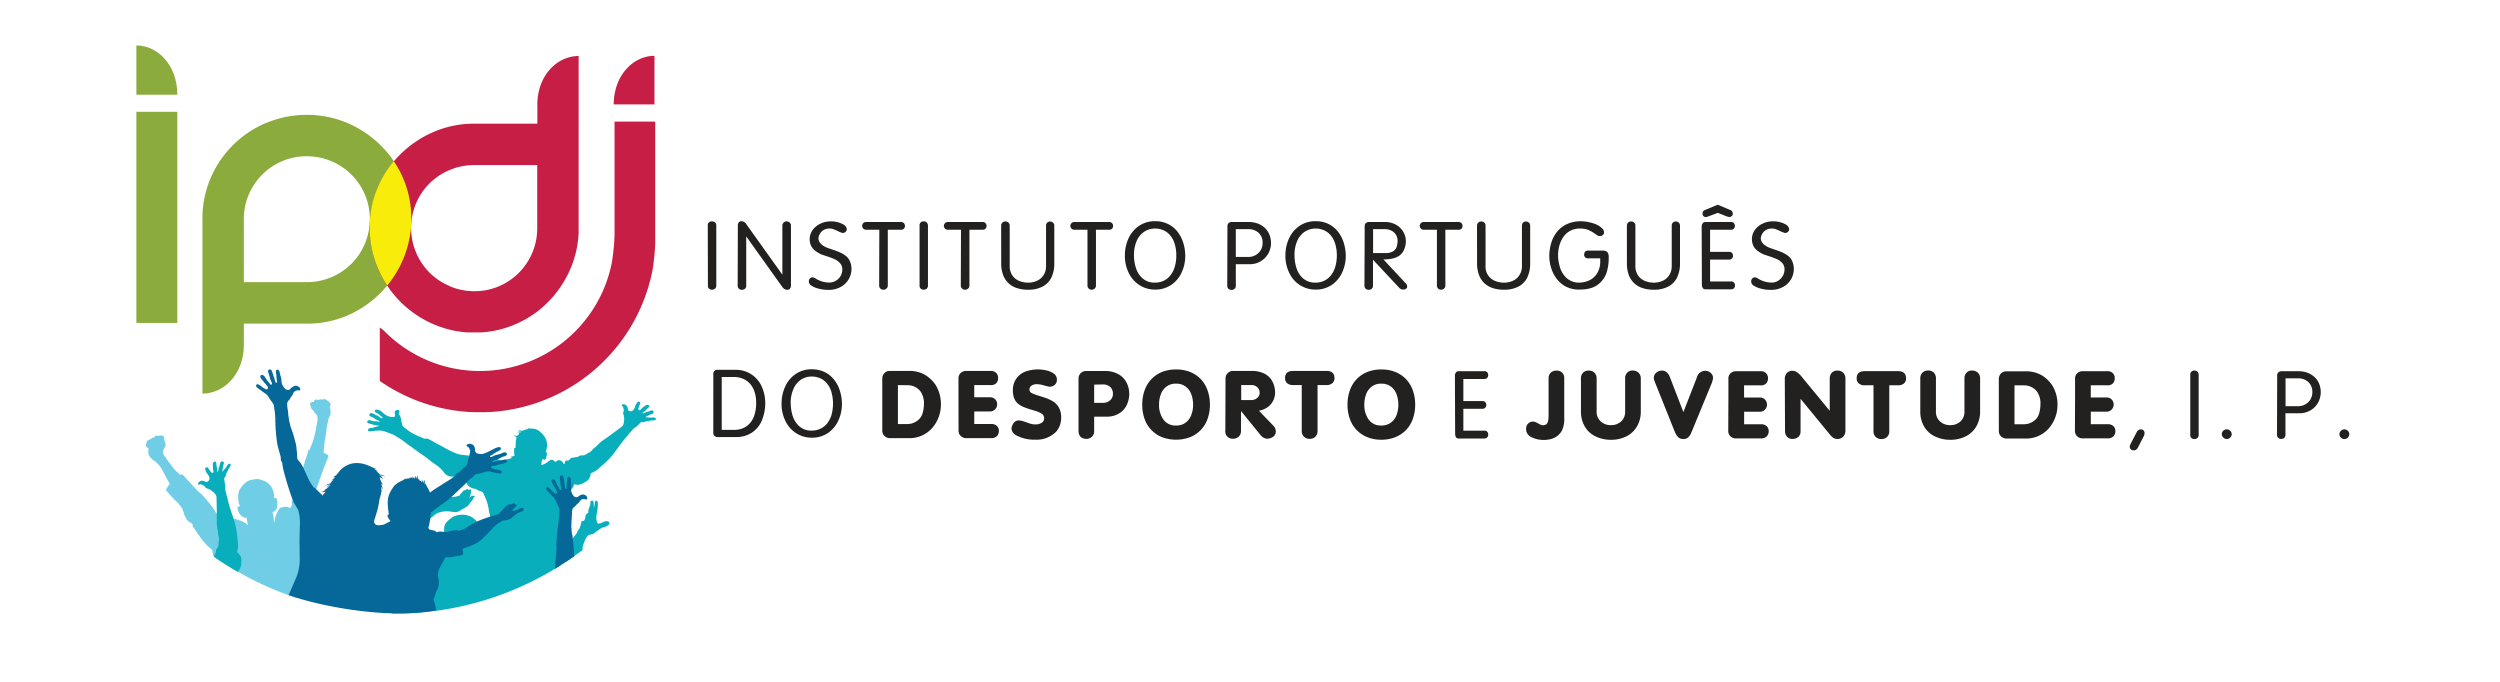
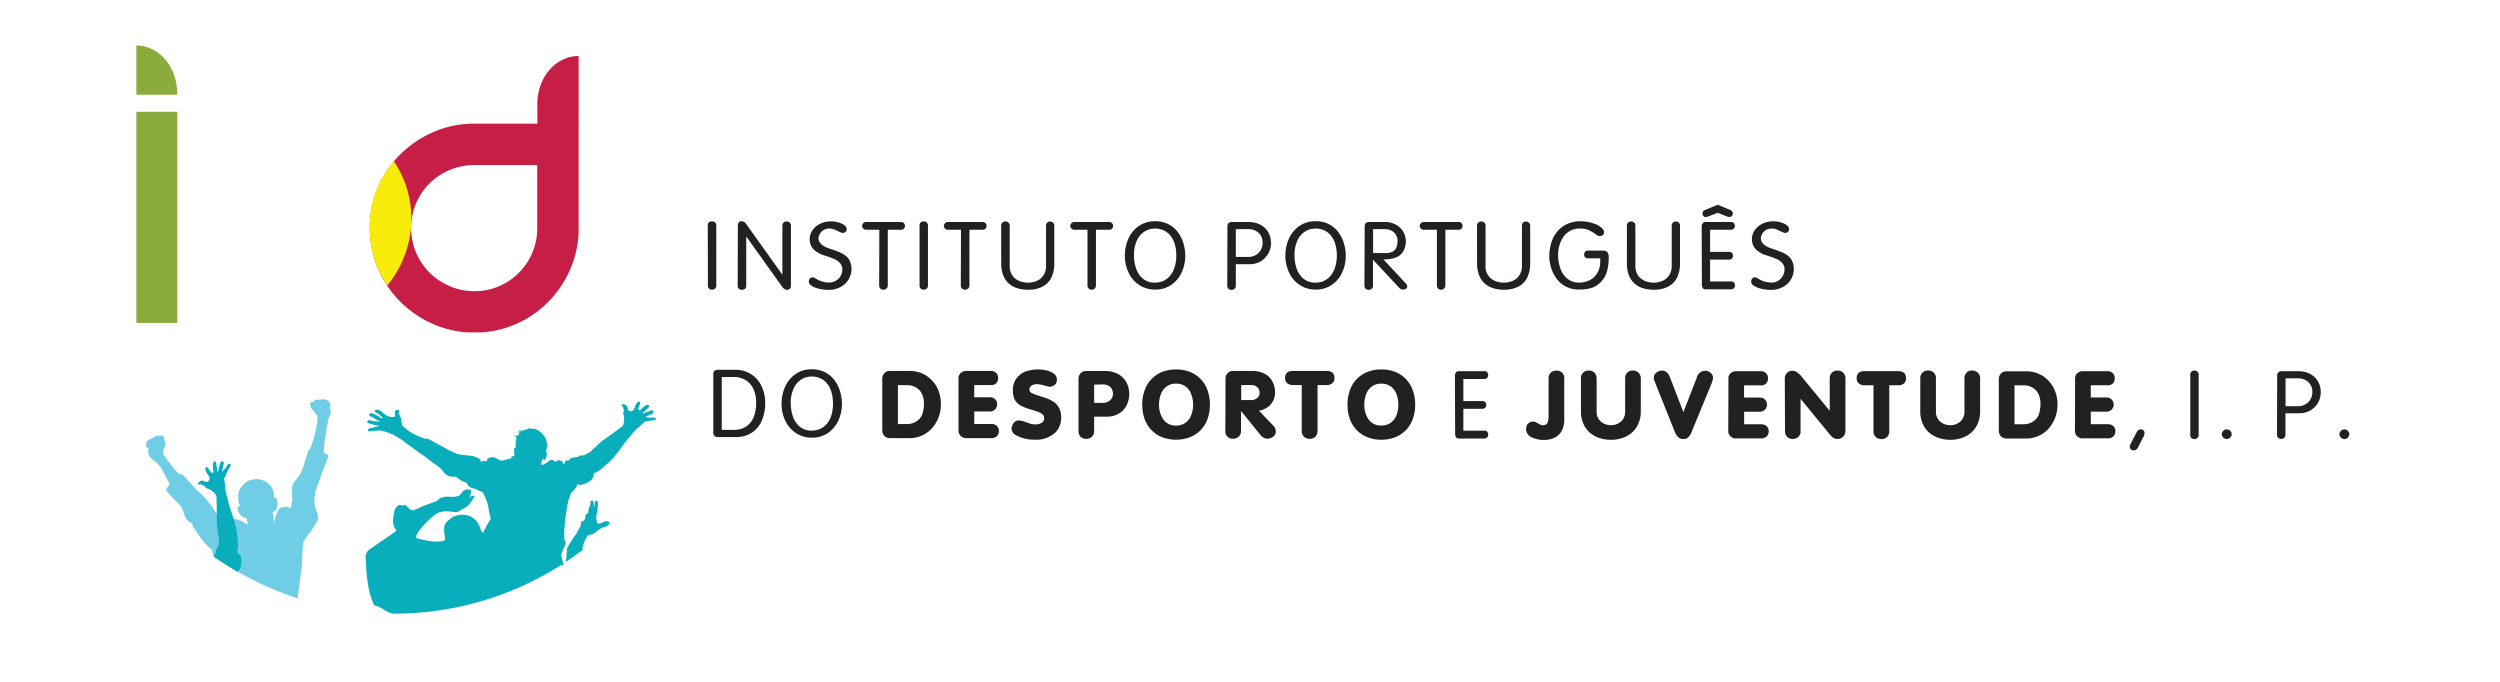
<svg xmlns="http://www.w3.org/2000/svg" width="110" height="30" fill="none">
  <path fill="#232020" d="M31.142 9.936a.17.17 0 0 1 .19-.194.182.182 0 0 1 .134.048.19.19 0 0 1 .051.146v2.606a.192.192 0 0 1-.056.16.198.198 0 0 1-.121.043.171.171 0 0 1-.192-.196l-.006-2.613Zm1.323-.008a.225.225 0 0 1 .041-.143.14.14 0 0 1 .115-.05.246.246 0 0 1 .213.123l1.59 2.228v-2.15a.186.186 0 0 1 .117-.182.175.175 0 0 1 .072-.012c.05 0 .097.017.134.05a.188.188 0 0 1 .055.144v2.634a.202.202 0 0 1-.046.134.16.16 0 0 1-.119.048.267.267 0 0 1-.208-.116l-1.587-2.222-.008-.009v2.167a.165.165 0 0 1-.055.133.198.198 0 0 1-.134.047.187.187 0 0 1-.133-.048.177.177 0 0 1-.054-.134l.007-2.642Zm4.669-.032a.23.23 0 0 1 .123.194.142.142 0 0 1-.05.11.203.203 0 0 1-.124.053 1.092 1.092 0 0 1-.21-.08 3.023 3.023 0 0 0-.201-.089.476.476 0 0 0-.173-.027.472.472 0 0 0-.333.118.506.506 0 0 0-.156.314c.01.17.134.301.358.401.046.018.127.048.248.088.12.04.221.078.307.113.086.036.167.08.243.133a.63.63 0 0 1 .186.185.82.82 0 0 1 .114.42.905.905 0 0 1-.467.792 1.09 1.09 0 0 1-.555.134c-.15 0-.3-.02-.446-.06a.958.958 0 0 1-.32-.143.204.204 0 0 1-.088-.162.189.189 0 0 1 .044-.134.156.156 0 0 1 .122-.052.266.266 0 0 1 .106.034c.185.126.405.194.63.195a.587.587 0 0 0 .495-.29.574.574 0 0 0 .075-.285.4.4 0 0 0-.09-.267.693.693 0 0 0-.223-.174 2.952 2.952 0 0 0-.347-.134l-.268-.09a1.567 1.567 0 0 1-.267-.16.62.62 0 0 1-.174-.207.692.692 0 0 1 .066-.708.885.885 0 0 1 .342-.278c.135-.064.282-.098.432-.098.213-.009.425.044.61.154m1.547.212h-.581a.166.166 0 0 1-.123-.05.166.166 0 0 1-.039-.186.165.165 0 0 1 .039-.055.171.171 0 0 1 .133-.05h1.517a.179.179 0 0 1 .134.05.167.167 0 0 1 .047.12.16.16 0 0 1-.167.172h-.587v2.455a.177.177 0 0 1-.058.133.2.2 0 0 1-.133.051.184.184 0 0 1-.134-.05.18.18 0 0 1-.055-.134l.007-2.456Zm1.771-.172a.169.169 0 0 1 .113-.186.17.17 0 0 1 .077-.008.18.18 0 0 1 .127.048.191.191 0 0 1 .052.146v2.606a.192.192 0 0 1-.056.16.198.198 0 0 1-.123.043.172.172 0 0 1-.19-.196V9.936Zm1.823.172h-.581a.163.163 0 0 1-.123-.05.206.206 0 0 1-.052-.12.2.2 0 0 1 .055-.12.167.167 0 0 1 .133-.05h1.512a.18.18 0 0 1 .134.05.167.167 0 0 1 .046.12.173.173 0 0 1-.044.121.157.157 0 0 1-.121.05h-.588v2.455a.174.174 0 0 1-.058.133.2.2 0 0 1-.133.051.184.184 0 0 1-.176-.112.178.178 0 0 1-.013-.072l.009-2.456Zm1.767-.178a.179.179 0 0 1 .188-.185.186.186 0 0 1 .133.05.177.177 0 0 1 .055.133v1.775c-.004.14.033.28.106.4a.66.66 0 0 0 .295.25c.134.058.28.086.425.084a.951.951 0 0 0 .412-.1.655.655 0 0 0 .267-.257.735.735 0 0 0 .094-.374V9.93a.182.182 0 0 1 .108-.172.162.162 0 0 1 .067-.012.191.191 0 0 1 .133.05.175.175 0 0 1 .055.133v1.656c.006.213-.037.425-.125.62a.887.887 0 0 1-.383.4c-.199.101-.42.151-.644.143a1.533 1.533 0 0 1-.524-.083.936.936 0 0 1-.588-.6 1.456 1.456 0 0 1-.072-.475l-.002-1.659Zm3.798.178h-.583a.166.166 0 0 1-.123-.05.204.204 0 0 1-.05-.12.19.19 0 0 1 .053-.12.17.17 0 0 1 .133-.05h1.516a.176.176 0 0 1 .134.05.16.16 0 0 1 .047.12.178.178 0 0 1-.043.121.16.16 0 0 1-.123.05h-.588v2.455a.174.174 0 0 1-.058.133.196.196 0 0 1-.133.051.183.183 0 0 1-.169-.112.178.178 0 0 1-.013-.072v-2.456Zm2.046 1.136c0 .185.03.368.085.544.053.177.154.335.291.46.155.13.353.197.555.187a.878.878 0 0 0 .36-.074.802.802 0 0 0 .295-.225c.091-.11.16-.236.2-.373a1.69 1.69 0 0 0 .076-.519 1.698 1.698 0 0 0-.072-.517 1.03 1.03 0 0 0-.198-.373.8.8 0 0 0-.295-.222.883.883 0 0 0-.366-.075.844.844 0 0 0-.472.134.919.919 0 0 0-.336.401 1.55 1.55 0 0 0-.123.643m-.4.008a1.795 1.795 0 0 1 .156-.746c.1-.224.26-.417.462-.556.21-.14.459-.214.711-.208.194-.004.386.037.56.12.163.076.305.19.416.33.114.143.2.306.257.48.06.188.092.383.095.58.002.258-.052.513-.16.747-.1.222-.26.412-.462.548a1.236 1.236 0 0 1-.706.204 1.253 1.253 0 0 1-.675-.189 1.303 1.303 0 0 1-.48-.535 1.68 1.68 0 0 1-.175-.779m4.882.067h.535a.634.634 0 0 0 .463-.177.594.594 0 0 0 .18-.445.566.566 0 0 0-.178-.442.65.65 0 0 0-.448-.16h-.552v1.224Zm-.369-1.345a.177.177 0 0 1 .058-.15.207.207 0 0 1 .124-.044h.752c.128 0 .254.02.375.06a.936.936 0 0 1 .31.177.83.83 0 0 1 .215.29c.055.127.083.263.083.401a.924.924 0 0 1-.932.93h-.616v.95a.165.165 0 0 1-.056.133.192.192 0 0 1-.134.048.184.184 0 0 1-.133-.05.178.178 0 0 1-.054-.134l.008-2.61Zm2.952 1.283c0 .185.028.368.084.544.053.177.154.336.291.46.155.13.353.197.555.187a.83.83 0 0 0 .655-.3c.091-.109.16-.235.2-.372.051-.168.077-.343.077-.519a1.698 1.698 0 0 0-.073-.517 1.03 1.03 0 0 0-.197-.373.801.801 0 0 0-.296-.222.885.885 0 0 0-.366-.075.84.84 0 0 0-.472.134.91.91 0 0 0-.336.401 1.528 1.528 0 0 0-.123.643m-.4.008a1.792 1.792 0 0 1 .156-.746c.1-.224.26-.416.461-.556.21-.14.46-.214.713-.208.193-.004.385.037.56.12.161.077.303.19.415.33.113.143.2.306.256.48.06.188.092.383.096.58.002.258-.053.513-.16.747-.1.222-.26.412-.462.548a1.236 1.236 0 0 1-.706.204 1.262 1.262 0 0 1-1.154-.724 1.68 1.68 0 0 1-.175-.779m3.488-1.278a.179.179 0 0 1 .06-.15.207.207 0 0 1 .123-.044h.726a.99.99 0 0 1 .423.098.836.836 0 0 1 .48.786.995.995 0 0 1-.091.362.629.629 0 0 1-.198.237.816.816 0 0 1-.297.125c-.132.028-.266.04-.401.04l.968 1.037a.21.21 0 0 1 .077.16.11.11 0 0 1-.05.092.206.206 0 0 1-.123.036.22.22 0 0 1-.174-.073l-1.158-1.24v1.145a.165.165 0 0 1-.053.133.2.2 0 0 1-.134.047.187.187 0 0 1-.134-.048.18.18 0 0 1-.055-.134l.011-2.609Zm.37.122v1.053h.534a.668.668 0 0 0 .334-.07.37.37 0 0 0 .162-.186.913.913 0 0 0 .048-.279.492.492 0 0 0-.278-.455.623.623 0 0 0-.282-.063h-.518Zm2.808.025h-.583a.164.164 0 0 1-.123-.05.196.196 0 0 1-.051-.12.19.19 0 0 1 .053-.12.17.17 0 0 1 .134-.05h1.516a.177.177 0 0 1 .134.05.163.163 0 0 1 .046.12.178.178 0 0 1-.042.121.16.16 0 0 1-.123.05h-.589v2.455a.173.173 0 0 1-.057.133.196.196 0 0 1-.205.037.18.18 0 0 1-.11-.173v-2.453Zm1.766-.178a.18.18 0 0 1 .114-.174.178.178 0 0 1 .072-.01.177.177 0 0 1 .188.182v1.775a.669.669 0 0 0 .401.65c.134.057.279.086.425.084a.953.953 0 0 0 .413-.1.651.651 0 0 0 .267-.257.72.72 0 0 0 .095-.374V9.93a.181.181 0 0 1 .05-.134.163.163 0 0 1 .124-.05.191.191 0 0 1 .133.05.175.175 0 0 1 .056.133v1.656c.005.213-.038.425-.125.62a.898.898 0 0 1-.384.4c-.199.101-.42.15-.643.143a1.534 1.534 0 0 1-.525-.083.972.972 0 0 1-.37-.235.983.983 0 0 1-.218-.367 1.464 1.464 0 0 1-.072-.473l-.002-1.66.001.001Zm5.547.177a.158.158 0 0 1 .042.12.146.146 0 0 1-.052.112.2.2 0 0 1-.133.05.267.267 0 0 1-.145-.054 1.91 1.91 0 0 0-.329-.204.935.935 0 0 0-.4-.074.879.879 0 0 0-.447.107.869.869 0 0 0-.3.284c-.075.115-.13.242-.165.375a1.706 1.706 0 0 0-.054.401c.002.177.029.353.08.523.051.18.149.342.282.473a.8.8 0 0 0 .551.215c.16.002.318-.033.463-.1a.802.802 0 0 0 .346-.313.969.969 0 0 0 .134-.52v-.135h-.535a.159.159 0 0 1-.174-.16c.01-.12.063-.18.158-.18h.678c.164 0 .247.09.247.274v.066c0 .204-.03.407-.086.603a1.08 1.08 0 0 1-.369.535c-.19.158-.466.236-.83.236a1.254 1.254 0 0 1-.605-.133 1.216 1.216 0 0 1-.416-.362 1.602 1.602 0 0 1-.233-.476 1.79 1.79 0 0 1-.076-.484 2.027 2.027 0 0 1 .085-.594 1.37 1.37 0 0 1 .254-.489 1.19 1.19 0 0 1 .42-.334c.182-.085.38-.13.58-.134.209-.002.416.031.613.098a.95.95 0 0 1 .425.267m1.037-.17a.18.18 0 0 1 .052-.135.179.179 0 0 1 .134-.05.176.176 0 0 1 .188.183v1.775c-.004.14.032.28.106.4a.68.68 0 0 0 .294.25c.134.057.28.086.425.084a.95.95 0 0 0 .413-.1.67.67 0 0 0 .268-.257.734.734 0 0 0 .093-.374V9.93a.186.186 0 0 1 .05-.134.164.164 0 0 1 .125-.05.177.177 0 0 1 .189.183v1.656a1.42 1.42 0 0 1-.126.62.882.882 0 0 1-.384.4c-.198.101-.42.151-.642.143a1.529 1.529 0 0 1-.525-.083.968.968 0 0 1-.371-.235.983.983 0 0 1-.218-.367 1.46 1.46 0 0 1-.07-.473l-.001-1.659Zm3.997-.923.553.234a.134.134 0 0 1 .082.063.185.185 0 0 1 .028.097.135.135 0 0 1-.04.102.18.18 0 0 1-.117.048l-.102-.026-.401-.16-.401.152a.773.773 0 0 1-.123.034.135.135 0 0 1-.106-.044.158.158 0 0 1-.039-.106.151.151 0 0 1 .102-.16l.564-.234Zm-.706.964a.215.215 0 0 1 .048-.149.134.134 0 0 1 .11-.055h1.143a.144.144 0 0 1 .116.05.182.182 0 0 1 .043.12.172.172 0 0 1-.044.122.156.156 0 0 1-.123.05h-.923v.972h.843a.154.154 0 0 1 .121.05.17.17 0 0 1 .044.121.165.165 0 0 1-.175.17h-.833v.963h.936a.135.135 0 0 1 .116.05.187.187 0 0 1 .043.134.155.155 0 0 1-.048.115.18.18 0 0 1-.134.048h-1.092c-.077 0-.127-.023-.148-.068a.28.28 0 0 1-.035-.134l-.008-2.56v.001Zm3.723-.075a.231.231 0 0 1 .124.194.145.145 0 0 1-.05.11.202.202 0 0 1-.125.053 1.092 1.092 0 0 1-.21-.08 3.456 3.456 0 0 0-.202-.089.477.477 0 0 0-.172-.027.472.472 0 0 0-.333.118.496.496 0 0 0-.155.314c.008.17.134.301.357.401.045.018.127.048.247.088.12.04.222.078.308.113.085.036.167.08.243.133a.643.643 0 0 1 .186.185.821.821 0 0 1 .113.42.893.893 0 0 1-.466.792c-.17.093-.361.14-.555.134-.15 0-.301-.02-.446-.06a.958.958 0 0 1-.32-.143.21.21 0 0 1-.08-.234.185.185 0 0 1 .037-.062.148.148 0 0 1 .12-.052.266.266 0 0 1 .106.034c.186.126.405.194.63.195.1 0 .198-.028.283-.08a.588.588 0 0 0 .282-.498.4.4 0 0 0-.088-.267.691.691 0 0 0-.223-.174 2.962 2.962 0 0 0-.348-.133l-.267-.09a1.559 1.559 0 0 1-.267-.16.59.59 0 0 1-.174-.208.695.695 0 0 1 .065-.708.885.885 0 0 1 .343-.278c.135-.064.282-.097.431-.098.214-.009.426.045.61.154m-47.215 6.574a.173.173 0 0 1 .195-.195h.766a1.235 1.235 0 0 1 1.166.73c.106.232.16.484.158.74 0 .264-.052.527-.155.771a1.192 1.192 0 0 1-.44.527 1.231 1.231 0 0 1-.694.19h-.802a.183.183 0 0 1-.147-.056.162.162 0 0 1-.048-.106l.001-2.6Zm.37.12v2.327h.583a.952.952 0 0 0 .285-.048.842.842 0 0 0 .302-.175.937.937 0 0 0 .248-.37c.07-.194.102-.4.096-.606.002-.16-.021-.32-.07-.473a1.007 1.007 0 0 0-.198-.355.861.861 0 0 0-.311-.222 1.014 1.014 0 0 0-.401-.078h-.535.001Zm3.038 1.168c0 .185.028.368.084.544.054.177.155.336.293.46.154.13.352.197.554.187a.853.853 0 0 0 .655-.298c.09-.11.159-.236.2-.373a1.884 1.884 0 0 0 0-1.037 1.075 1.075 0 0 0-.198-.373.8.8 0 0 0-.296-.222.897.897 0 0 0-.365-.075.848.848 0 0 0-.473.134.922.922 0 0 0-.334.408c-.088.202-.13.421-.125.641m-.4.008c-.001-.257.052-.51.157-.745.099-.225.259-.418.461-.556.21-.142.46-.215.713-.209.193-.003.385.038.56.12.161.077.303.19.414.33.115.143.202.306.257.48.06.188.092.383.095.58.002.258-.052.513-.16.748-.1.221-.26.41-.46.548a1.24 1.24 0 0 1-.706.203 1.258 1.258 0 0 1-.676-.189 1.308 1.308 0 0 1-.48-.534 1.7 1.7 0 0 1-.175-.78M38.82 16.67a.356.356 0 0 1 .09-.249.315.315 0 0 1 .25-.1h.808a1.38 1.38 0 0 1 .75.183c.18.112.335.262.453.44.157.26.236.56.229.862 0 .377-.135.741-.383 1.025a1.323 1.323 0 0 1-1.002.448h-.838a.36.36 0 0 1-.257-.092.321.321 0 0 1-.1-.247v-2.27Zm.688.274v1.714h.392a.742.742 0 0 0 .561-.234.615.615 0 0 0 .14-.268 1.35 1.35 0 0 0 .051-.368.892.892 0 0 0-.166-.586.718.718 0 0 0-.573-.253l-.405-.005Zm2.665.568v-.85a.314.314 0 0 1 .103-.255.355.355 0 0 1 .229-.086h1.09a.328.328 0 0 1 .235.084.305.305 0 0 1 .086.232.318.318 0 0 1-.077.22.308.308 0 0 1-.245.087h-.727v.535h.68a.316.316 0 0 1 .241.09.308.308 0 0 1 .086.22.311.311 0 0 1-.327.315h-.68v.552h.733a.357.357 0 0 1 .267.087.299.299 0 0 1 .084.213.328.328 0 0 1-.085.232.347.347 0 0 1-.268.09h-1.062a.35.35 0 0 1-.268-.098.33.33 0 0 1-.092-.234l-.003-1.434Zm2.393-.357a.852.852 0 0 1 .614-.826 1.65 1.65 0 0 1 .858-.032c.12.024.233.074.333.144a.318.318 0 0 1 .133.268.284.284 0 0 1-.088.218.352.352 0 0 1-.231.09 2.39 2.39 0 0 1-.268-.064 1.174 1.174 0 0 0-.294-.05.432.432 0 0 0-.219.054.202.202 0 0 0-.096.246.17.17 0 0 0 .05.07c.081.046.167.083.257.11l.364.116c.117.04.23.09.337.153.11.065.202.157.267.268a.85.85 0 0 1 .108.434.936.936 0 0 1-.216.635 1.203 1.203 0 0 1-.924.357 1.703 1.703 0 0 1-.829-.187.37.37 0 0 1-.217-.302.489.489 0 0 1 .102-.25.267.267 0 0 1 .23-.107c.074.005.147.02.217.045l.237.082c.07.025.144.041.219.047a.44.44 0 0 1 .067 0 .49.49 0 0 0 .255-.07.215.215 0 0 0 .11-.196.232.232 0 0 0-.103-.202 1.014 1.014 0 0 0-.268-.122 5.515 5.515 0 0 0-.202-.06 2.993 2.993 0 0 1-.311-.109 1.095 1.095 0 0 1-.243-.134.604.604 0 0 1-.189-.25 1.03 1.03 0 0 1-.06-.376Zm3.577-.232v.802h.401a.442.442 0 0 0 .298-.11.363.363 0 0 0 .127-.287.403.403 0 0 0-.116-.3.466.466 0 0 0-.334-.112l-.376.007Zm-.688-.268a.329.329 0 0 1 .357-.33h.79c.206-.008.41.038.594.132a.897.897 0 0 1 .368.37c.083.158.125.334.123.513a1.155 1.155 0 0 1-.123.506.86.86 0 0 1-.338.353c-.157.09-.335.137-.516.134h-.567v.62a.34.34 0 0 1-.1.266.367.367 0 0 1-.257.092c-.222-.012-.331-.133-.331-.366v-2.29Zm4.293.226a.667.667 0 0 0-.421.127.74.74 0 0 0-.249.338 1.282 1.282 0 0 0-.08.46c-.007.231.06.458.19.65a.638.638 0 0 0 .56.266.668.668 0 0 0 .421-.127.73.73 0 0 0 .247-.336 1.22 1.22 0 0 0 .08-.452 1.284 1.284 0 0 0-.08-.46.738.738 0 0 0-.247-.338.669.669 0 0 0-.42-.127m0-.626a1.65 1.65 0 0 1 .609.108c.177.07.338.176.472.313.133.14.236.308.3.492.073.205.109.421.106.638.003.216-.033.43-.106.631a1.33 1.33 0 0 1-.774.8 1.762 1.762 0 0 1-1.216.001 1.337 1.337 0 0 1-.777-.803 1.826 1.826 0 0 1-.104-.629c-.002-.216.033-.43.104-.634a1.346 1.346 0 0 1 .774-.809 1.68 1.68 0 0 1 .612-.108Zm2.864.688v.66h.433a.417.417 0 0 0 .267-.09.29.29 0 0 0 .111-.234.32.32 0 0 0-.102-.24.345.345 0 0 0-.246-.096h-.463Zm-.69-.29a.331.331 0 0 1 .358-.333h.802c.192-.004.381.037.553.12a.817.817 0 0 1 .348.34c.082.155.123.33.119.507a.78.78 0 0 1-.413.68.905.905 0 0 1-.297.104l.623.647a.37.37 0 0 1 .12.267.277.277 0 0 1-.116.23.469.469 0 0 1-.286.087.414.414 0 0 1-.267-.155l-.853-1.053h-.01v.85a.34.34 0 0 1-.1.267.369.369 0 0 1-.256.093.32.32 0 0 1-.333-.367l.008-2.285Zm3.354 2.294v-2.005h-.375a.39.39 0 0 1-.267-.083.287.287 0 0 1-.092-.225c0-.21.119-.315.357-.315h1.458c.238 0 .358.105.358.315a.283.283 0 0 1-.092.225.392.392 0 0 1-.267.083h-.385v2.005a.355.355 0 0 1-.095.267.342.342 0 0 1-.25.094.354.354 0 0 1-.252-.094.35.35 0 0 1-.098-.267Zm3.502-2.067a.667.667 0 0 0-.421.127.75.75 0 0 0-.249.338 1.31 1.31 0 0 0-.079.46c-.007.23.059.458.189.65a.64.64 0 0 0 .56.266.67.67 0 0 0 .42-.127.732.732 0 0 0 .25-.336c.053-.144.08-.297.078-.452a1.311 1.311 0 0 0-.079-.46.74.74 0 0 0-.248-.338.669.669 0 0 0-.421-.127m0-.626c.208-.003.415.034.61.108.177.07.338.176.471.313.134.141.237.31.302.492.072.205.108.421.106.638a1.83 1.83 0 0 1-.106.631 1.33 1.33 0 0 1-.775.8 1.62 1.62 0 0 1-.608.11 1.658 1.658 0 0 1-.609-.109 1.337 1.337 0 0 1-.775-.803 1.797 1.797 0 0 1-.104-.629c-.003-.216.032-.43.104-.634a1.332 1.332 0 0 1 .774-.809c.195-.074.402-.11.61-.108Zm3.237.28a.227.227 0 0 1 .047-.149.147.147 0 0 1 .11-.055h1.15a.143.143 0 0 1 .115.05.176.176 0 0 1 .043.12.175.175 0 0 1-.044.123.159.159 0 0 1-.121.05h-.928v.972h.842a.157.157 0 0 1 .122.048.183.183 0 0 1 0 .243.173.173 0 0 1-.134.05h-.83v.961h.936a.143.143 0 0 1 .116.05.2.2 0 0 1 .041.135.155.155 0 0 1-.047.113.185.185 0 0 1-.133.048h-1.092c-.078 0-.134-.02-.15-.067a.277.277 0 0 1-.033-.133l-.01-2.56Zm29.727 3 .276-.528a.2.2 0 0 1 .174-.116.17.17 0 0 1 .12.044.147.147 0 0 1 .046.12.308.308 0 0 1-.025.122l-.268.518a.202.202 0 0 1-.19.12.161.161 0 0 1-.153-.097.16.16 0 0 1-.014-.064.256.256 0 0 1 .04-.12m2.623-3.033a.172.172 0 0 1 .191-.196.175.175 0 0 1 .127.05.19.19 0 0 1 .051.146v2.61a.19.19 0 0 1-.056.16.19.19 0 0 1-.122.045.172.172 0 0 1-.191-.197v-2.618Zm1.603 2.39a.209.209 0 0 1 .152.062.2.2 0 0 1 0 .3.212.212 0 0 1-.152.063.225.225 0 0 1-.217-.213.2.2 0 0 1 .064-.148.208.208 0 0 1 .153-.064Zm2.59-1.02h.535a.636.636 0 0 0 .464-.177.6.6 0 0 0 .179-.445.568.568 0 0 0-.18-.442.64.64 0 0 0-.446-.16h-.552v1.224Zm-.369-1.345a.166.166 0 0 1 .012-.082.172.172 0 0 1 .048-.068.202.202 0 0 1 .123-.044h.753c.127 0 .253.02.373.06.114.038.22.098.311.177.093.08.166.178.216.29a.984.984 0 0 1 .01.758.921.921 0 0 1-.198.298.938.938 0 0 1-.668.267h-.616v.95a.165.165 0 0 1-.055.133.191.191 0 0 1-.134.048.179.179 0 0 1-.183-.187l.008-2.6Zm2.956 2.365a.21.21 0 0 1 .152.062.21.21 0 0 1 .065.15.207.207 0 0 1-.065.15.209.209 0 0 1-.153.065.215.215 0 0 1-.152-.066.205.205 0 0 1 0-.296.214.214 0 0 1 .153-.065Zm-35.015-.602v-1.643a.361.361 0 0 1 .044-.18.294.294 0 0 1 .122-.119.4.4 0 0 1 .183-.042.336.336 0 0 1 .249.093.329.329 0 0 1 .092.248v1.76c.01.184-.026.368-.102.535-.15.277-.42.416-.811.416-.181 0-.36-.04-.523-.119a.393.393 0 0 1-.206-.53.298.298 0 0 1 .377-.137c.04.017.08.037.117.06.036.021.074.04.113.058a.324.324 0 0 0 .103.024.218.218 0 0 1 .076-.016c.111-.019.166-.153.166-.4m2.115-1.635V18.1a.56.56 0 0 0 .182.445c.121.108.28.166.442.162a.66.66 0 0 0 .45-.16.568.568 0 0 0 .18-.447v-1.437a.357.357 0 0 1 .093-.267.336.336 0 0 1 .248-.094.379.379 0 0 1 .25.1.334.334 0 0 1 .098.257v1.436a1.29 1.29 0 0 1-.168.668c-.11.188-.27.34-.465.436a1.49 1.49 0 0 1-.686.152 1.555 1.555 0 0 1-.686-.156 1.1 1.1 0 0 1-.462-.434 1.29 1.29 0 0 1-.166-.669v-1.429a.325.325 0 0 1 .349-.357.334.334 0 0 1 .247.094.357.357 0 0 1 .094.267m2.576.175c-.014-.034-.027-.072-.04-.108a.294.294 0 0 1 .087-.334.372.372 0 0 1 .25-.094.315.315 0 0 1 .22.083.503.503 0 0 1 .134.213l.59 1.53.591-1.518a.382.382 0 0 1 .374-.298.348.348 0 0 1 .293.156.28.28 0 0 1 .047.16.987.987 0 0 1-.059.228l-.889 2.157a.655.655 0 0 1-.144.227.297.297 0 0 1-.213.071.323.323 0 0 1-.22-.07.7.7 0 0 1-.154-.237l-.867-2.166Zm3.222.681v-.85a.313.313 0 0 1 .1-.254.356.356 0 0 1 .23-.086h1.089a.326.326 0 0 1 .235.084.307.307 0 0 1 .088.232.32.32 0 0 1-.079.22.307.307 0 0 1-.244.087h-.73v.535h.68a.312.312 0 0 1 .24.09.32.32 0 0 1 0 .442.307.307 0 0 1-.237.093h-.68v.552h.73a.358.358 0 0 1 .267.087.3.3 0 0 1 .084.213.323.323 0 0 1-.086.232.344.344 0 0 1-.267.09H76.4a.35.35 0 0 1-.267-.098.325.325 0 0 1-.09-.234l.007-1.435Zm2.481-.86a.355.355 0 0 1 .091-.248.308.308 0 0 1 .242-.1.325.325 0 0 1 .182.05c.063.041.122.091.175.146l1.28 1.556h.007v-1.412a.373.373 0 0 1 .084-.244.304.304 0 0 1 .25-.105.35.35 0 0 1 .266.1.353.353 0 0 1 .091.25v2.286a.384.384 0 0 1-.095.268.358.358 0 0 1-.446.05.786.786 0 0 1-.157-.157l-1.276-1.555v1.428a.318.318 0 0 1-.1.25.401.401 0 0 1-.395.062.312.312 0 0 1-.105-.077.374.374 0 0 1-.084-.253l-.01-2.295Zm3.902 2.295v-2.005h-.378a.384.384 0 0 1-.268-.082.282.282 0 0 1-.093-.225c0-.21.119-.316.357-.316h1.458c.238 0 .357.106.357.316a.286.286 0 0 1-.09.224.39.39 0 0 1-.268.083h-.38v2.005a.35.35 0 0 1-.095.268.34.34 0 0 1-.25.092.353.353 0 0 1-.251-.092.347.347 0 0 1-.099-.268Zm2.748-2.295V18.1a.561.561 0 0 0 .182.445c.122.108.28.166.444.162a.656.656 0 0 0 .449-.16.567.567 0 0 0 .18-.447v-1.437a.36.36 0 0 1 .093-.267.338.338 0 0 1 .247-.094.377.377 0 0 1 .253.1.34.34 0 0 1 .096.257v1.436a1.31 1.31 0 0 1-.167.668 1.12 1.12 0 0 1-.467.436 1.481 1.481 0 0 1-.684.152 1.552 1.552 0 0 1-.686-.156 1.104 1.104 0 0 1-.464-.434 1.303 1.303 0 0 1-.164-.669v-1.429a.355.355 0 0 1 .095-.267.35.35 0 0 1 .252-.094.338.338 0 0 1 .25.094.36.36 0 0 1 .091.267Zm2.767.023a.364.364 0 0 1 .09-.249.32.32 0 0 1 .25-.098h.808c.263-.013.524.05.752.181.18.112.335.262.453.44.157.26.236.56.228.862 0 .378-.135.742-.383 1.027a1.312 1.312 0 0 1-1.003.446h-.837a.365.365 0 0 1-.257-.09.324.324 0 0 1-.1-.25l-.001-2.269Zm.69.267v1.714h.392a.75.75 0 0 0 .565-.237.635.635 0 0 0 .134-.267c.033-.12.05-.244.05-.369a.892.892 0 0 0-.167-.585.715.715 0 0 0-.572-.253l-.402-.003Zm2.665.57v-.85a.31.31 0 0 1 .103-.256.352.352 0 0 1 .229-.085h1.09a.322.322 0 0 1 .235.084.303.303 0 0 1 .088.231.32.32 0 0 1-.078.22.312.312 0 0 1-.244.086h-.732v.535h.68a.307.307 0 0 1 .327.31.311.311 0 0 1-.326.316h-.68v.552h.73a.354.354 0 0 1 .268.087.294.294 0 0 1 .084.212.324.324 0 0 1-.084.233.35.35 0 0 1-.267.09h-1.07a.345.345 0 0 1-.267-.098.328.328 0 0 1-.092-.234l.006-1.433Z" />
  <path fill="#70CDE6" fill-rule="evenodd" d="M13.094 26.325a13.671 13.671 0 0 1-3.712-1.872l-.052-.267c-.284-.2-.515-.524-.858-1.044.034-.12-.102-.133-.189-.21a.758.758 0 0 1-.191-.346 1.798 1.798 0 0 0-.083-.22 1.539 1.539 0 0 0-.198-.248 7.16 7.16 0 0 1-.513-.558c.048-.095.106-.185.174-.268-.054-.092-.087-.155-.134-.236-.047-.082-.095-.184-.147-.28a1.454 1.454 0 0 0-.176-.286 1.573 1.573 0 0 0-.184-.183 1.31 1.31 0 0 1-.224-.188.372.372 0 0 1-.063-.356.266.266 0 0 0-.067-.079c-.022-.02-.05-.045-.055-.073a.668.668 0 0 1 .042-.188.114.114 0 0 1 .043-.045.295.295 0 0 1 .064-.02c.019-.008 0-.016.035-.033.034-.018.033-.008.049-.022.016-.013.03-.04.052-.048s.05.008.07 0c.02-.008.014-.057.073-.08.035-.015.076 0 .12 0 .042 0 .102-.013.133-.012.12 0 .11.083.125.182.016.1.07.177.058.247 0 .023-.044.095-.054.12a.545.545 0 0 0-.054.133.31.31 0 0 0 0 .116.545.545 0 0 0 .057.095c.016.025.03.033.052.07.056.094.12.183.193.267.07.084.133.2.215.28a3.6 3.6 0 0 0 .23.217.134.134 0 0 1 .103-.007c.028.014.039.035.063.06.024.026.096.096.125.134.14.154.225.247.35.38.04.044.075.093.134.147.059.053.091.076.134.112.027.02.052.044.075.07.046.058.097.104.148.166l.155.194c.096.114.183.236.26.364.08.134.422.492.463.46a1.64 1.64 0 0 1 .256-.134c.09-.043.278.038.36.064.133.047.257.116.367.205a3.12 3.12 0 0 1-.068-.33.18.18 0 0 1-.134-.02.38.38 0 0 1-.103-.066.545.545 0 0 1-.148-.255c-.016-.067-.02-.14.029-.15a.198.198 0 0 1 .086 0 .36.36 0 0 1-.074-.16c-.008-.059-.017-.106-.023-.154v-.193a.61.61 0 0 1 .075-.258c.041-.06.086-.119.134-.175.06-.07.13-.13.211-.175a.59.59 0 0 1 .24-.065.54.54 0 0 1 .285-.012c.038.01.067.021.102.033.06.02.12.042.176.07a.748.748 0 0 1 .107.09.51.51 0 0 1 .11.105c.038.065.07.134.095.206.038.105.05.218.035.33.037-.03.069-.036.094-.012.03.04.049.085.054.133.003.058.003.116 0 .174a.267.267 0 0 1-.075.223.189.189 0 0 1-.134.083l.043.217c.014.061.014.198.02.28.063-.248.06-.328.142-.47.081-.142.075-.214.216-.23a.698.698 0 0 1 .248-.02c.047.013.064.064.097.056.034-.008.028-.047.04-.063a.206.206 0 0 0 .049-.103c0-.038-.02-.06-.02-.084a.2.2 0 0 1 .042-.096c.04-.07-.022-.075-.028-.16.004-.064.011-.127.022-.189a.932.932 0 0 1-.026-.175c.023-.257.257-.436.377-.643.082-.15.143-.312.182-.479.032-.115.07-.227.115-.338.024-.06.035-.165.064-.22.008-.016.039 0 .047-.018.008-.017.036-.1.05-.133a2.49 2.49 0 0 0 .125-.332 4.96 4.96 0 0 0 .134-.627.914.914 0 0 0 .03-.39.198.198 0 0 0-.084-.114c-.028-.014-.045-.064-.059-.09-.03-.06-.07-.074-.105-.109a.34.34 0 0 1-.04-.11.314.314 0 0 1-.03-.134c.01-.03.047-.049.072-.058.026-.01.058.008.09-.017.032-.026.007-.066.06-.087.095-.037.107.023.126.015a.444.444 0 0 1 .116-.035c.028 0 .045.016.074.01a.475.475 0 0 1 .097-.022.58.58 0 0 1 .217.142c.092.088.04.133.013.217a.668.668 0 0 1 .03.308c-.017.104-.086.158-.097.255-.014.134-.059.214-.068.342-.01.145-.031.288-.06.43-.02.118-.037.236-.05.355-.009.087-.013.187-.03.315.076.043.143.035.214.127v.043l-.208.523-.378 1.058.012.054c0 .025-.01.052-.019.081-.026.123-.03.248-.012.372.031.237.134.361.158.576.016.126-.093.257-.163.384-.019.032-.12.188-.144.218-.114.147-.23.294-.268.36a.296.296 0 0 0-.014.04l-.065.065-.033.377-.032.684-.187 1.44Z" clip-rule="evenodd" />
-   <path fill="#08AEBB" fill-rule="evenodd" d="M24.663 24.876A13.657 13.657 0 0 1 17.333 27c-.287 0-.589-.343-.872-.36-.194-.464-.328-.886-.378-2.2.036-.077.06-.135.101-.21 2.139-1.516.802-.32 1.183-1.799l.017-.035c.126-.176.16-.21.35-.142.153-.14.213.197.46.205l.046-.02c.05-.046.134-.052.198-.087a1.27 1.27 0 0 1 .187-.087c.134-.052.258-.097.39-.148.067-.02.133-.044.197-.07.064-.03.085-.09.148-.123a.754.754 0 0 1 .294-.07c.048-.002.097-.002.145 0a.76.76 0 0 0 .433-.06l.012-.022a.366.366 0 0 1 .081-.102c.035-.04.056-.079.107-.097.022-.01.04 0 .059-.01.019-.012.028-.03.045-.038a.093.093 0 0 1 .06 0c.022.013.01.036.023.055a.061.061 0 0 1 .015-.017c.12-.077.098.026.083.127 0 .032-.01.023-.01.06a.235.235 0 0 1-.034.098c-.01.03-.02.06-.035.088.04-.048.078-.108.134-.115a.165.165 0 0 1 .11.007c.022.024-.031.052-.043.074-.013.021-.038.073-.058.11a.541.541 0 0 1-.072.08.842.842 0 0 1-.144.18 2.166 2.166 0 0 1-.221.134c-.238.143-.22.145-.513.104a1.103 1.103 0 0 0-.608.077c-.281.17-1.024.927-.899 1.08.032.038.845.248 1.203.125.114-.04.015-.302.015-.37 0-.245-.03-.373.285-.605a.669.669 0 0 1 .31-.147c.353-.075.854.016 1.024.67.03.035.059.076.088.118a8.36 8.36 0 0 1 .171-.34c.064-.122.127-.207.171-.294a5.453 5.453 0 0 1-.08-.364 2.405 2.405 0 0 0-.086-.386 2.578 2.578 0 0 0-.112-.267.49.49 0 0 0-.08-.15c-.039-.039-.098-.04-.154-.064-.056-.023-.116-.067-.162-.083-.045-.016-.065 0-.098-.017a.901.901 0 0 1-.117-.047c-.056-.046-.133-.083-.148-.153-.015-.07-.16-.093-.231-.133-.143-.072-.229-.2-.353-.19a.462.462 0 0 1-.448-.198 1.57 1.57 0 0 0-.16-.178 1.88 1.88 0 0 0-.261-.195c-.083-.056-.16-.125-.24-.187a5.711 5.711 0 0 0-.364-.26c-.167-.11-.34-.256-.499-.359-.101-.067-.22-.17-.335-.25-.074-.05-.142-.083-.221-.135-.032-.018-.064-.045-.096-.063-.066-.033-.134-.054-.2-.08l-.134-.05a1.012 1.012 0 0 0-.29-.073 2.532 2.532 0 0 0-.31.023.75.75 0 0 1-.182.012c-.062-.03-.035-.073-.014-.108a.23.23 0 0 1 .1-.04c.03 0 .062 0 .097-.01.034-.01.077-.029.113-.037.083-.02.151-.034.154-.059-.043 0-.101 0-.174-.017-.052-.01-.112-.032-.168-.047a.639.639 0 0 1-.152-.048.055.055 0 0 1-.025-.066c0-.03.047-.057.106-.056.053.011.106.026.158.043.053.006.106.008.159.008.068.01.115.03.122.012.006-.019-.08-.058-.177-.106-.05-.025-.1-.07-.146-.09a.735.735 0 0 1-.113-.05.072.072 0 0 1 .046-.123.171.171 0 0 1 .111.015c.029.013.06.038.095.056.035.017.087.033.125.057.037.024.093.07.125.086a.043.043 0 0 0 .056-.01c.018-.026-.028-.05-.09-.097-.04-.03-.085-.082-.134-.108-.05-.027-.078-.03-.1-.055-.023-.024-.011-.042-.007-.059.01-.04.044-.047.09-.044.09.01.174.052.238.116.075.08.17.141.273.177.052.021.108.032.164.032.049 0 .096 0 .11-.026.029-.055-.015-.133 0-.204.017-.07.146-.115.196-.055.03.035-.03.094-.014.148.016.055.052.087.071.142.019.055.018.12.03.17.025.093.03.083.05.187 0 .036.082.098.175.17a2.2 2.2 0 0 0 .261.18c.231.123.34.154.535.244a.288.288 0 0 1 .144 0c.109.048.214.105.313.17.103.058.2.102.295.154.117.064.233.134.367.198.125.064.255.117.389.16.073.015.148.027.223.034.211.03.446.021.624.134.027.017.122.072.119.133-.003.062.082 0 .134-.013.052-.013.096.043.133.023.038-.02-.017-.063.016-.097.07-.05.152-.08.237-.087.098.01.19.048.267.11.035.02.097.01.111.06.191-.057.387-.105.477-.133-.11-.093.054-.042.127-.114-.021 0-.033-.084-.03-.275 0-.046.041-.078.07-.058-.01-.146 0-.292.031-.434.016-.048-.057-.066-.065-.074a.057.057 0 0 1-.024-.016.057.057 0 0 1-.014-.025c.02 0 .038.012.058.016a.267.267 0 0 0 .116 0 .069.069 0 0 1-.037-.02c.05 0 .133-.07.04-.113.047-.005.095-.014.142-.025a.267.267 0 0 0-.1 0c-.033 0-.06 0-.092.007a.384.384 0 0 1 .194-.035h.021-.011c-.037-.008-.071-.033-.106-.039a.281.281 0 0 0-.094-.01.155.155 0 0 1 .076-.01.3.3 0 0 1 .089.014.164.164 0 0 0 .073.017c.02 0 .04-.007.062-.008-.027 0-.062-.01-.082-.014a.46.46 0 0 0 .123-.014c.03 0 .06-.024.092-.028h-.058a.147.147 0 0 1-.06-.019.57.57 0 0 0 .21 0 .092.092 0 0 1-.058-.05c.143.07.309-.024.535.165.296.246.372.516.284.817a.229.229 0 0 1-.03.068c.104.02.033.211.02.287-.09.151-.133.015-.14.014 0 .03-.036.064-.046.101-.013.062-.02.125-.022.187a.748.748 0 0 0 .317-.167c.063-.038.092-.08.173-.063.046.01.09.09.14.082.05-.008.063-.074.148-.066a.258.258 0 0 1 .153.075c.037.034.025.087.065.091.04.004.048-.12.075-.147.027-.025.084.027.155-.028.041-.032.027-.06.084-.084.056-.015.112-.026.169-.034.045-.01.09-.012.133-.025.043-.013.069-.043.106-.055.037-.012.103 0 .152-.008a.428.428 0 0 0 .153-.08c.036-.03.093-.039.133-.07a1.32 1.32 0 0 0 .126-.133c.052-.05.119-.09.158-.134.072-.074.147-.145.226-.212.309-.207.584-.416.883-.64.109-.08.11-.415.07-.51-.04-.097 0-.112.01-.21a.173.173 0 0 0-.02-.076c-.006-.02 0-.04-.008-.06-.008-.02-.05-.038-.057-.05-.008-.014-.007-.02 0-.049.007-.028.134-.04.202.035.068.075.054.18.085.214a.16.16 0 0 0 .229-.028.48.48 0 0 0 .075-.18.53.53 0 0 1 .06-.104.152.152 0 0 1 .059-.067.066.066 0 0 1 .094.031.095.095 0 0 1 0 .04.563.563 0 0 1-.03.075c-.008.02 0 .043-.012.064-.012.022-.026.04-.032.06a.119.119 0 0 0 0 .051c0 .034.016.035.045.05.03.014.026-.007.063-.043.032-.033.065-.064.1-.094.016-.014.044-.026.06-.038.043-.03.056-.049.085-.057.058-.016.148.014.123.071a.578.578 0 0 1-.085.087c-.028.028-.052.06-.083.087-.03.027-.032.035-.049.048-.017.014-.09.047-.079.068a.074.074 0 0 0 .062 0c.028-.008.056-.033.095-.046.038-.014.072-.018.108-.03.036-.012.041-.024.068-.032a.303.303 0 0 1 .098-.016.086.086 0 0 1 .046.112.08.08 0 0 1-.038.036.94.94 0 0 0-.178.078.842.842 0 0 0-.076.032c-.026.015-.05.04-.067.048.12-.008.199.026.303.01a.237.237 0 0 1 .134.013c.036.033.041.06.016.09-.035.007.037.01-.194.031-.053 0-.105.017-.133.018a.355.355 0 0 0-.1.02.687.687 0 0 0-.069.027h-.14l-.213.212a.524.524 0 0 0-.134.091c-.046.05-.216.246-.25.297-.487.535-.55.858-1.219 1.394a.954.954 0 0 1-.386.25c-.016 0-.01.033-.03.116a.383.383 0 0 1-.212.267c-.147.095-.338.184-.5.1a.542.542 0 0 1-.17.283.644.644 0 0 0-.118.134.663.663 0 0 0-.032.094c-.029.077-.06.16-.078.232-.116.434-.267 1.822-.123 1.776.043.134-.158.421-.195.616l.115.443Z" clip-rule="evenodd" />
+   <path fill="#08AEBB" fill-rule="evenodd" d="M24.663 24.876A13.657 13.657 0 0 1 17.333 27c-.287 0-.589-.343-.872-.36-.194-.464-.328-.886-.378-2.2.036-.077.06-.135.101-.21 2.139-1.516.802-.32 1.183-1.799l.017-.035c.126-.176.16-.21.35-.142.153-.14.213.197.46.205l.046-.02c.05-.046.134-.052.198-.087a1.27 1.27 0 0 1 .187-.087c.134-.052.258-.097.39-.148.067-.02.133-.044.197-.07.064-.03.085-.09.148-.123a.754.754 0 0 1 .294-.07c.048-.002.097-.002.145 0a.76.76 0 0 0 .433-.06l.012-.022a.366.366 0 0 1 .081-.102c.035-.04.056-.079.107-.097.022-.01.04 0 .059-.01.019-.012.028-.03.045-.038a.093.093 0 0 1 .06 0c.022.013.01.036.023.055a.061.061 0 0 1 .015-.017c.12-.077.098.026.083.127 0 .032-.01.023-.01.06a.235.235 0 0 1-.034.098c-.01.03-.02.06-.035.088.04-.048.078-.108.134-.115a.165.165 0 0 1 .11.007c.022.024-.031.052-.043.074-.013.021-.038.073-.058.11a.541.541 0 0 1-.072.08.842.842 0 0 1-.144.18 2.166 2.166 0 0 1-.221.134c-.238.143-.22.145-.513.104a1.103 1.103 0 0 0-.608.077c-.281.17-1.024.927-.899 1.08.032.038.845.248 1.203.125.114-.04.015-.302.015-.37 0-.245-.03-.373.285-.605a.669.669 0 0 1 .31-.147c.353-.075.854.016 1.024.67.03.035.059.076.088.118a8.36 8.36 0 0 1 .171-.34c.064-.122.127-.207.171-.294a5.453 5.453 0 0 1-.08-.364 2.405 2.405 0 0 0-.086-.386 2.578 2.578 0 0 0-.112-.267.49.49 0 0 0-.08-.15c-.039-.039-.098-.04-.154-.064-.056-.023-.116-.067-.162-.083-.045-.016-.065 0-.098-.017a.901.901 0 0 1-.117-.047c-.056-.046-.133-.083-.148-.153-.015-.07-.16-.093-.231-.133-.143-.072-.229-.2-.353-.19a.462.462 0 0 1-.448-.198 1.57 1.57 0 0 0-.16-.178 1.88 1.88 0 0 0-.261-.195c-.083-.056-.16-.125-.24-.187a5.711 5.711 0 0 0-.364-.26c-.167-.11-.34-.256-.499-.359-.101-.067-.22-.17-.335-.25-.074-.05-.142-.083-.221-.135-.032-.018-.064-.045-.096-.063-.066-.033-.134-.054-.2-.08l-.134-.05a1.012 1.012 0 0 0-.29-.073 2.532 2.532 0 0 0-.31.023.75.75 0 0 1-.182.012c-.062-.03-.035-.073-.014-.108a.23.23 0 0 1 .1-.04c.03 0 .062 0 .097-.01.034-.01.077-.029.113-.037.083-.02.151-.034.154-.059-.043 0-.101 0-.174-.017-.052-.01-.112-.032-.168-.047a.639.639 0 0 1-.152-.048.055.055 0 0 1-.025-.066c0-.03.047-.057.106-.056.053.011.106.026.158.043.053.006.106.008.159.008.068.01.115.03.122.012.006-.019-.08-.058-.177-.106-.05-.025-.1-.07-.146-.09a.735.735 0 0 1-.113-.05.072.072 0 0 1 .046-.123.171.171 0 0 1 .111.015c.029.013.06.038.095.056.035.017.087.033.125.057.037.024.093.07.125.086a.043.043 0 0 0 .056-.01c.018-.026-.028-.05-.09-.097-.04-.03-.085-.082-.134-.108-.05-.027-.078-.03-.1-.055-.023-.024-.011-.042-.007-.059.01-.04.044-.047.09-.044.09.01.174.052.238.116.075.08.17.141.273.177.052.021.108.032.164.032.049 0 .096 0 .11-.026.029-.055-.015-.133 0-.204.017-.07.146-.115.196-.055.03.035-.03.094-.014.148.016.055.052.087.071.142.019.055.018.12.03.17.025.093.03.083.05.187 0 .036.082.098.175.17a2.2 2.2 0 0 0 .261.18c.231.123.34.154.535.244a.288.288 0 0 1 .144 0c.109.048.214.105.313.17.103.058.2.102.295.154.117.064.233.134.367.198.125.064.255.117.389.16.073.015.148.027.223.034.211.03.446.021.624.134.027.017.122.072.119.133-.003.062.082 0 .134-.013.052-.013.096.043.133.023.038-.02-.017-.063.016-.097.07-.05.152-.08.237-.087.098.01.19.048.267.11.035.02.097.01.111.06.191-.057.387-.105.477-.133-.11-.093.054-.042.127-.114-.021 0-.033-.084-.03-.275 0-.046.041-.078.07-.058-.01-.146 0-.292.031-.434.016-.048-.057-.066-.065-.074a.057.057 0 0 1-.024-.016.057.057 0 0 1-.014-.025c.02 0 .038.012.058.016a.267.267 0 0 0 .116 0 .069.069 0 0 1-.037-.02c.05 0 .133-.07.04-.113.047-.005.095-.014.142-.025a.267.267 0 0 0-.1 0c-.033 0-.06 0-.092.007a.384.384 0 0 1 .194-.035h.021-.011c-.037-.008-.071-.033-.106-.039a.281.281 0 0 0-.094-.01.155.155 0 0 1 .076-.01.3.3 0 0 1 .089.014.164.164 0 0 0 .073.017c.02 0 .04-.007.062-.008-.027 0-.062-.01-.082-.014a.46.46 0 0 0 .123-.014c.03 0 .06-.024.092-.028h-.058a.147.147 0 0 1-.06-.019.57.57 0 0 0 .21 0 .092.092 0 0 1-.058-.05c.143.07.309-.024.535.165.296.246.372.516.284.817a.229.229 0 0 1-.03.068c.104.02.033.211.02.287-.09.151-.133.015-.14.014 0 .03-.036.064-.046.101-.013.062-.02.125-.022.187a.748.748 0 0 0 .317-.167c.063-.038.092-.08.173-.063.046.01.09.09.14.082.05-.008.063-.074.148-.066a.258.258 0 0 1 .153.075c.037.034.025.087.065.091.04.004.048-.12.075-.147.027-.025.084.027.155-.028.041-.032.027-.06.084-.084.056-.015.112-.026.169-.034.045-.01.09-.012.133-.025.043-.013.069-.043.106-.055.037-.012.103 0 .152-.008a.428.428 0 0 0 .153-.08c.036-.03.093-.039.133-.07a1.32 1.32 0 0 0 .126-.133c.052-.05.119-.09.158-.134.072-.074.147-.145.226-.212.309-.207.584-.416.883-.64.109-.08.11-.415.07-.51-.04-.097 0-.112.01-.21a.173.173 0 0 0-.02-.076c-.006-.02 0-.04-.008-.06-.008-.02-.05-.038-.057-.05-.008-.014-.007-.02 0-.049.007-.028.134-.04.202.035.068.075.054.18.085.214a.16.16 0 0 0 .229-.028.48.48 0 0 0 .075-.18.53.53 0 0 1 .06-.104.152.152 0 0 1 .059-.067.066.066 0 0 1 .094.031.095.095 0 0 1 0 .04.563.563 0 0 1-.03.075c-.008.02 0 .043-.012.064-.012.022-.026.04-.032.06a.119.119 0 0 0 0 .051c0 .034.016.035.045.05.03.014.026-.007.063-.043.032-.033.065-.064.1-.094.016-.014.044-.026.06-.038.043-.03.056-.049.085-.057.058-.016.148.014.123.071a.578.578 0 0 1-.085.087c-.028.028-.052.06-.083.087-.03.027-.032.035-.049.048-.017.014-.09.047-.079.068a.074.074 0 0 0 .062 0c.028-.008.056-.033.095-.046.038-.014.072-.018.108-.03.036-.012.041-.024.068-.032a.303.303 0 0 1 .098-.016.086.086 0 0 1 .046.112.08.08 0 0 1-.038.036.94.94 0 0 0-.178.078.842.842 0 0 0-.076.032c-.026.015-.05.04-.067.048.12-.008.199.026.303.01a.237.237 0 0 1 .134.013c.036.033.041.06.016.09-.035.007.037.01-.194.031-.053 0-.105.017-.133.018a.355.355 0 0 0-.1.02.687.687 0 0 0-.069.027l-.213.212a.524.524 0 0 0-.134.091c-.046.05-.216.246-.25.297-.487.535-.55.858-1.219 1.394a.954.954 0 0 1-.386.25c-.016 0-.01.033-.03.116a.383.383 0 0 1-.212.267c-.147.095-.338.184-.5.1a.542.542 0 0 1-.17.283.644.644 0 0 0-.118.134.663.663 0 0 0-.032.094c-.029.077-.06.16-.078.232-.116.434-.267 1.822-.123 1.776.043.134-.158.421-.195.616l.115.443Z" clip-rule="evenodd" />
  <path fill="#08AEBB" fill-rule="evenodd" d="M25.636 24.2a17.49 17.49 0 0 1-.731.52l.045-.585a2.59 2.59 0 0 1 .2-.346c.042-.076.09-.15.141-.22a.455.455 0 0 0 .114-.176.4.4 0 0 1 .08-.123.828.828 0 0 0 .064-.17c.024-.056.007-.221.142-.172.012-.037.04-.068.052-.108a.992.992 0 0 0 .017-.111.15.15 0 0 1 .028-.07.558.558 0 0 1 .103-.086.23.23 0 0 1 0-.105.617.617 0 0 1 .048-.145.442.442 0 0 0 .038-.216.07.07 0 0 1 .133-.021c.02.1.024.203.012.305.015-.056.038-.134.046-.18.008-.045 0-.106.021-.133a.06.06 0 0 1 .068-.023.06.06 0 0 1 .039.042c.01.053.014.106.01.16a1.965 1.965 0 0 1-.04.324c-.01.05-.017.108-.025.159a.412.412 0 0 0 .008.165c.013.054.01.134.074.154a.36.36 0 0 0 .172-.047c.106-.059.26-.103.31 0 .049.103-.142.182-.227.203a.6.6 0 0 0-.096.031c-.032.016-.061.039-.096.06a1.85 1.85 0 0 0-.185.134.4.4 0 0 1-.219.102.197.197 0 0 0-.154.09c-.025.045-.052.08-.07.118a2.007 2.007 0 0 0-.106.285l-.023.081.007.104Zm-16.221.283c.018-.044 0 0 .016-.035s.043-.084.06-.134c.018-.05 0-.084.018-.123.017-.038.065-.085.084-.133a.45.45 0 0 0 .025-.178c0-.048.024-.102.023-.156a1.425 1.425 0 0 0-.041-.19c-.011-.075 0-.155-.022-.218a2.88 2.88 0 0 1-.042-.318c.009-.387 0-.744-.01-1.133 0-.141-.285-.343-.39-.367-.106-.024-.092-.068-.171-.134-.022-.018-.047-.017-.075-.028-.028-.01-.032-.026-.056-.03-.024-.002-.062.02-.08.02-.016-.002-.02-.007-.04-.024-.022-.018.044-.134.15-.15.082-.012.186.061.232.056a.167.167 0 0 0 .115-.21.534.534 0 0 0-.107-.172.582.582 0 0 1-.052-.114.147.147 0 0 1-.022-.088c0-.042.04-.076.083-.062a.075.075 0 0 1 .036.018.512.512 0 0 1 .047.072c.012.02.032.03.047.05.014.018.017.043.03.06a.126.126 0 0 0 .043.034c.03.019.04.008.068-.008.03-.016.011-.025 0-.079a1.158 1.158 0 0 1-.018-.215c0-.053-.008-.076 0-.105.021-.06.101-.118.133-.062.012.04.02.082.023.124 0 .042.019.08.023.123s.01.047.01.07c.002.023-.013.105.011.108.024.003.03-.019.04-.05.011-.033 0-.068.018-.109.017-.041.028-.07.04-.108.012-.038 0-.051.013-.078a.303.303 0 0 1 .046-.092.09.09 0 0 1 .124.028.083.083 0 0 1 0 .055c-.02.064-.033.13-.041.196 0 .031-.017.056-.02.085-.002.028 0 .065 0 .084.066-.106.141-.153.192-.249.02-.043.05-.08.09-.105.052-.01.074 0 .086.041-.014.033.031-.027-.09.182-.029.048-.05.1-.069.133a.37.37 0 0 0-.044.095c-.008.024-.01.046-.017.076v.007l-.075.111.05.308a.523.523 0 0 0 0 .17c.015.07.078.33.101.39v.008c.155.73.394.98.445 1.871a.99.99 0 0 1-.023.476c-.006.016.023.03.08.098a.4.4 0 0 1 .105.342.593.593 0 0 1-.16.445 14.9 14.9 0 0 1-1.054-.669" clip-rule="evenodd" />
-   <path fill="#056899" fill-rule="evenodd" d="M25.264 24.474c-.276.195-.561.382-.852.557l.074-.865c0-.06-.006-.121-.006-.183.01-.295.035-.589.075-.88.026-.139.044-.279.052-.42-.014-.14.037-.25-.031-.373-.043-.08-.11-.242-.134-.292a.434.434 0 0 0-.097-.15 2.159 2.159 0 0 1-.163-.167 1.308 1.308 0 0 1-.14-.152.092.092 0 0 1-.007-.079c.016-.033.054-.048.102-.013.048.035.09.075.128.121a.719.719 0 0 0 .155.134.057.057 0 0 0 .04 0 .076.076 0 0 0 .05-.059c0-.026-.022-.053-.037-.088-.03-.068-.085-.143-.096-.168-.032-.077-.112-.169-.107-.248a.058.058 0 0 1 .03-.05.075.075 0 0 1 .087.008c.034.023.06.057.073.096.032.094.077.184.133.267.011.016.023.052.036.079a.025.025 0 0 0 .008.009.025.025 0 0 0 .01.004h.012a.027.027 0 0 0 .01-.005c.009 0 .026-.008.03-.019a.173.173 0 0 0 0-.068c-.01-.044-.035-.116-.038-.155 0-.104-.012-.155-.025-.267 0-.038-.013-.087.023-.115a.09.09 0 0 1 .127.032c.021.085.036.17.044.258.01.044.016.089.019.134.003.04.01.082.017.123 0 .036.056.048.063.011.007-.035 0-.133.012-.24 0-.027.013-.048.015-.072v-.082c.009-.085.029-.127.088-.116.059.01.07.072.07.134 0 .044.005.09.013.133a.633.633 0 0 1 .006.087.834.834 0 0 1 0 .1.57.57 0 0 0 0 .172c.015.056.037.11.066.16.043.068.098.134.199.104a.243.243 0 0 0 .079-.05.383.383 0 0 1 .112-.054.186.186 0 0 1 .166.023c.032.02.059.049.078.082.01.028.01.058 0 .086-.023.04-.078.01-.134 0a.203.203 0 0 0-.088.013c-.058.015-.095.08-.118.111a.678.678 0 0 1-.12.117c-.028.028-.04.063-.086.093a.256.256 0 0 0-.084.082.298.298 0 0 0-.03.127c-.007.066-.01.132-.011.198 0 .082-.013.145-.015.233 0 .049 0 .123-.008.185-.008.061.008.095.008.146 0 .083.01.167.028.248.008.039.013.08.023.134.009.053.01.114.018.159.014.086.01.134.02.23a.675.675 0 0 1 .008.079l.02.36v.001Zm-7.544-3.339.016-.015.134-.078-.023.046h.015l.096-.072-.05.061c.063-.02.124-.045.184-.075l-.023.06.07-.098.018.09c.022-.006.036-.038.062-.084.008.054.022.114.022.114l.035-.173v.15l.024-.12.019.134.047-.162.03.202.037-.06c.014.06.04.15.108.081 0 .033-.01.062.01.087l.06-.134-.033.146.051-.111-.01.134.08-.147-.014.203.048-.05c0 .074.034.106.064.162l.04.078c.035.052.061.11.08.17.034-.027.074-.054.118-.088.078-.057.152-.097.252-.163.1-.065.17-.11.267-.17l.24-.15c.07-.045.137-.094.201-.148.04-.036.044-.077.087-.113.043-.036.061-.023.144-.084a1.13 1.13 0 0 0 .134-.134c.024-.025.087-.076.123-.107a.28.28 0 0 0 .092-.163.578.578 0 0 1 .035-.16 2.19 2.19 0 0 0 .055-.225.344.344 0 0 0 .019-.158.994.994 0 0 0-.055-.115c-.015-.034-.149-.054-.076-.133a.202.202 0 0 1 .196-.019.17.17 0 0 1 .12.107c.019.033.03.07.032.108a.33.33 0 0 0 0 .083.2.2 0 0 0 .082.103.461.461 0 0 0 .368-.01c.054-.02.108-.045.16-.073.063-.03.134-.064.198-.097a.7.7 0 0 1 .234-.093c.07 0 .11.02.09.095-.013.046-.093.067-.146.1-.051.027-.1.057-.149.089a.716.716 0 0 1-.105.07c-.04.02-.082.027-.069.06.014.031.033.03.065.017.058-.03.12-.057.181-.08.054-.012.098-.026.15-.037a.654.654 0 0 0 .151-.058c.062-.031.17-.049.191.04.022.088-.125.11-.19.133a1.994 1.994 0 0 1-.23.111c-.035.011-.089.023-.134.04-.046.015-.097.018-.085.063.012.046.094 0 .19-.021s.16-.032.21-.043c.106-.023.195-.06.24.007a.07.07 0 0 1 0 .068c-.01.033-.17.076-.236.088-.123.022-.226.066-.349.083-.027 0-.079 0-.095.024s-.018.037-.006.054c.012.016.045.042.141.066.12.03.268.04.3.082.032.043.03.108-.066.11a1.818 1.818 0 0 1-.267-.047c-.068-.01-.134-.04-.211-.048a.769.769 0 0 0-.256.057c-.057.013-.121.034-.192.05a.464.464 0 0 0-.16.04 1.06 1.06 0 0 0-.12.113c-.038.034-.09.066-.127.1-.101.094-.184.192-.255.259-.228.21-.453.434-.694.643-.061.052-.144.098-.204.148-.06.05-.126.079-.175.12-.05.042-.112.074-.163.116-.05.05-.104.094-.162.134l-.037.02v.017c-.051.196-.044.468-.122.66.055.173.246.056.372.207.159-.071.24 0 .473-.024.116-.011.38-.117.473-.046.019.014.08-.033.103-.024l.188-.064c.484-.364.916-.465 1.47-.64.06-.053.117-.11.17-.169a2.03 2.03 0 0 0 .148-.172.532.532 0 0 1 .184-.095c.061-.01.027.036.096-.008.07-.044.12-.056.127.007 0 .008.023.008.047.009.065 0 .047.025.016.076-.013.022-.267.233-.122.209a.67.67 0 0 0 .293-.12c.164-.07.206.065.103.133-.155.048-.297.13-.417.24a.577.577 0 0 1-.41.166.125.125 0 0 0-.07.022.905.905 0 0 1-.115.07c-.226.11-.57.6-.945.87a3.73 3.73 0 0 1-.684.283c.036.183.072.286-.098.298-.208.013-.416.107-.648.07l-.079.15c-.167.319-.3.448-.229.802.04.183.01.373-.084.535-.033.063-.072.26-.133.365.045.152.086.317.125.492a9.57 9.57 0 0 1-1.871.127c-1.13 0-3.183-.283-4.63-.802l.348-.802c.097-.26.144-.534.14-.81-.007-.277 0-.373-.01-.644 0-.242.01-.568.017-.82a2.173 2.173 0 0 0-.076-.679 2.794 2.794 0 0 1-.141-.232c-.078-.031-.562-1.543-.555-1.814-.016-.044-.047-.08-.058-.12-.018-.074-.006-.14-.028-.212-.052-.184-.11-.367-.145-.564a8.427 8.427 0 0 1-.078-.936 3.347 3.347 0 0 0-.024-.443c-.04-.145-.007-.268-.1-.384-.06-.075-.158-.23-.19-.278a.429.429 0 0 0-.134-.134 2.442 2.442 0 0 1-.199-.144 1.43 1.43 0 0 1-.175-.134.096.096 0 0 1-.021-.08c.01-.039.048-.06.104-.033a.69.69 0 0 1 .155.103.668.668 0 0 0 .186.11c.007.001.014 0 .021-.001a.052.052 0 0 0 .019-.009.075.075 0 0 0 .041-.07c0-.028-.033-.052-.055-.084-.044-.065-.114-.133-.133-.159-.047-.072-.147-.154-.155-.235a.056.056 0 0 1 .022-.058.079.079 0 0 1 .093-.009.23.23 0 0 1 .092.086c.05.09.112.175.184.25.015.014.034.05.054.076a.03.03 0 0 0 .033.007.03.03 0 0 0 .01-.007c.006 0 .024-.012.026-.026a.196.196 0 0 0-.016-.07 1.48 1.48 0 0 1-.067-.154c-.024-.107-.041-.158-.074-.268-.012-.037-.031-.086 0-.123a.096.096 0 0 1 .133.01c.039.086.07.176.094.267a.844.844 0 0 1 .045.134c.011.042.024.084.04.124.015.036.067.04.069 0 0-.04-.02-.143-.032-.251v-.079c0-.025-.02-.064-.02-.083 0-.09 0-.133.069-.133.07 0 .087.061.099.133.01.048.022.096.039.142a.91.91 0 0 1 .037.192c0 .062.011.123.03.18a.722.722 0 0 0 .098.155c.058.064.126.12.226.07a.218.218 0 0 0 .072-.065.41.41 0 0 1 .109-.076.189.189 0 0 1 .175-.008c.037.016.07.04.096.072a.134.134 0 0 1 .021.088c-.017.045-.08.025-.133.025a.23.23 0 0 0-.09.031.256.256 0 0 0-.101.134.76.76 0 0 1-.095.148.461.461 0 0 1-.072.113.284.284 0 0 0-.073.101.311.311 0 0 0-.008.134c0 .065.012.143.024.207.016.085.015.154.027.246.008.05.02.133.027.194.007.06.025.096.036.15.015.086.04.17.074.252.014.039.028.082.048.134.02.052.032.117.048.163.03.085.034.142.063.234.03.093.05.19.06.287 0 .047.008.088.012.14.008.058.012.115.012.173.001.051.006.103.014.154.003.03.017.059.04.08a.91.91 0 0 1 .133.174c.052.082.096.168.134.258.042.097.09.196.145.312.073.173.171.334.292.477l.003-.006a.02.02 0 0 1 .006-.006.02.02 0 0 1 .007-.002l.008.001c.037.049.08.093.125.134.065.063.143.134.22.215a.848.848 0 0 1 .147-.18.436.436 0 0 1-.191.026v-.013a.468.468 0 0 0 .061-.019.255.255 0 0 0 .1-.07.066.066 0 0 1-.045 0 .732.732 0 0 0 .092-.045c.025-.02.048-.04.075-.059.036-.031.07-.065.103-.1-.032 0-.059.038-.086.055-.026.017-.052.039-.079.06a.355.355 0 0 1 .134-.134c.015-.009.036-.02.039-.026a.078.078 0 0 1-.022.01c-.036.012-.082.01-.117.023a.4.4 0 0 0-.09.046.143.143 0 0 1 .063-.054.312.312 0 0 1 .086-.039.176.176 0 0 0 .076-.025c.017-.012.03-.03.05-.043l-.08.035a.486.486 0 0 0 .1-.086c.027-.025.042-.072.078-.09-.03.011-.059.036-.09.046a.136.136 0 0 1-.042.007.536.536 0 0 0 .198-.146c-.042.023-.036.018-.103.014.1-.054.184-.13.247-.225a.925.925 0 0 1 .285-.255.957.957 0 0 1 .35-.134c.18-.023.362-.007.535.047.11.038.218.083.323.134a.485.485 0 0 0 .171.053c-.063.008-.065.013-.099 0a.482.482 0 0 0 .195.122.367.367 0 0 1-.054-.01c-.022-.006-.04-.017-.06-.024.026.02.044.054.07.074a.58.58 0 0 0 .113.077.835.835 0 0 1-.087-.03c.02.013.036.03.056.041.026.013.054.02.083.02a.22.22 0 0 1 .158.092c-.118-.077-.11-.04-.22-.068h-.024l.024.01a.39.39 0 0 1 .146.161.222.222 0 0 0-.164-.073l.008.022c.034.107.083.207.145.3-.056-.035-.056-.026-.077-.076a.77.77 0 0 0 .072.26.036.036 0 0 1 0 .016.236.236 0 0 0-.024-.033 1.101 1.101 0 0 1-.054-.104c.02.042 0 .1.012.144a.628.628 0 0 0 .032.151c-.01-.02-.032-.056-.045-.085 0 .215-.075.287-.09.475-.014.09-.031.18-.052.268a8.036 8.036 0 0 1-.164.55c-.015.142.016.095.045.16.04.092.364.038.423 0l.252-.133-.01-.013c-.102-.117-.18-.254-.066-.284-.01-.064-.017-.127-.027-.19-.056-.48-.016-.684.268-1.069.05-.038.095-.084.148-.117.068-.043.138-.081.211-.114" clip-rule="evenodd" />
  <path fill="#8BAB3C" d="M7.802 4.92H6v9.29h1.802V4.92ZM6 2c.949.003 1.802.869 1.802 2.167H6V2Z" />
-   <path fill="#8BAB3C" fill-rule="evenodd" d="M8.913 17.317c.953-.003 1.816-.865 1.816-2.153v-.924h2.764a4.458 4.458 0 0 0 1.792-.358 4.678 4.678 0 0 0 2.452-2.468c.19-.443.306-.914.344-1.395v-.777a4.37 4.37 0 0 0-.344-1.4 4.545 4.545 0 0 0-.989-1.448 4.76 4.76 0 0 0-1.463-.983 4.63 4.63 0 0 0-3.572 0v-.005A4.592 4.592 0 0 0 9.266 7.84a4.49 4.49 0 0 0-.359 1.723v7.753h.006v.001Zm2.031-8.753a2.703 2.703 0 0 0-.215 1.07v2.78h2.76a2.782 2.782 0 0 0 1.975-.809c.255-.255.456-.558.593-.89.144-.344.217-.713.215-1.085a2.75 2.75 0 0 0-1.699-2.54 2.78 2.78 0 0 0-1.085-.215 2.703 2.703 0 0 0-1.07.215 2.782 2.782 0 0 0-1.474 1.474Z" clip-rule="evenodd" />
-   <path fill="#C61E44" d="M27.04 10.277V5.35h1.79v5.375a11.1 11.1 0 0 1-.108 1.098 7.738 7.738 0 0 1-7.368 6.315h-.473a7.724 7.724 0 0 1-4.17-1.376v-2.346c.073.042.14.093.2.153a5.916 5.916 0 0 0 10.009-3.012c.07-.423.111-.85.122-1.28h-.002Zm1.757-7.82c-.936-.001-1.788.86-1.794 2.137h1.794V2.456Z" />
  <path fill="#C61E44" fill-rule="evenodd" d="M25.46 2.464c-.959.002-1.824.87-1.818 2.165h.002v.812h-2.77a4.507 4.507 0 0 0-1.781.358 4.726 4.726 0 0 0-1.47.984c-.423.415-.76.908-.994 1.453a4.633 4.633 0 0 0 0 3.573 4.646 4.646 0 0 0 2.468 2.466c.47.2.967.317 1.471.351h.62a4.553 4.553 0 0 0 2.935-1.344c.418-.424.75-.923.982-1.47a4.487 4.487 0 0 0 .354-1.566l.001-7.782Zm-6.562 9.53c.255.255.558.456.891.594l.007.01c.343.143.712.217 1.084.214.367.002.731-.07 1.07-.215a2.769 2.769 0 0 0 1.688-2.569V7.264h-2.765a2.776 2.776 0 0 0-1.084.215 2.748 2.748 0 0 0-1.7 2.54c-.003.74.288 1.45.809 1.975Z" clip-rule="evenodd" />
  <path fill="#F8EC0A" d="M17.04 12.568a4.84 4.84 0 0 1-.415-.77 4.502 4.502 0 0 1-.358-1.78v-.17c0-.057 0-.097.008-.145.03-.506.148-1.004.348-1.47.177-.413.414-.798.704-1.142.51.75.778 1.639.77 2.546v.174c0 .058 0 .086-.007.134-.07.963-.44 1.88-1.055 2.623" />
</svg>